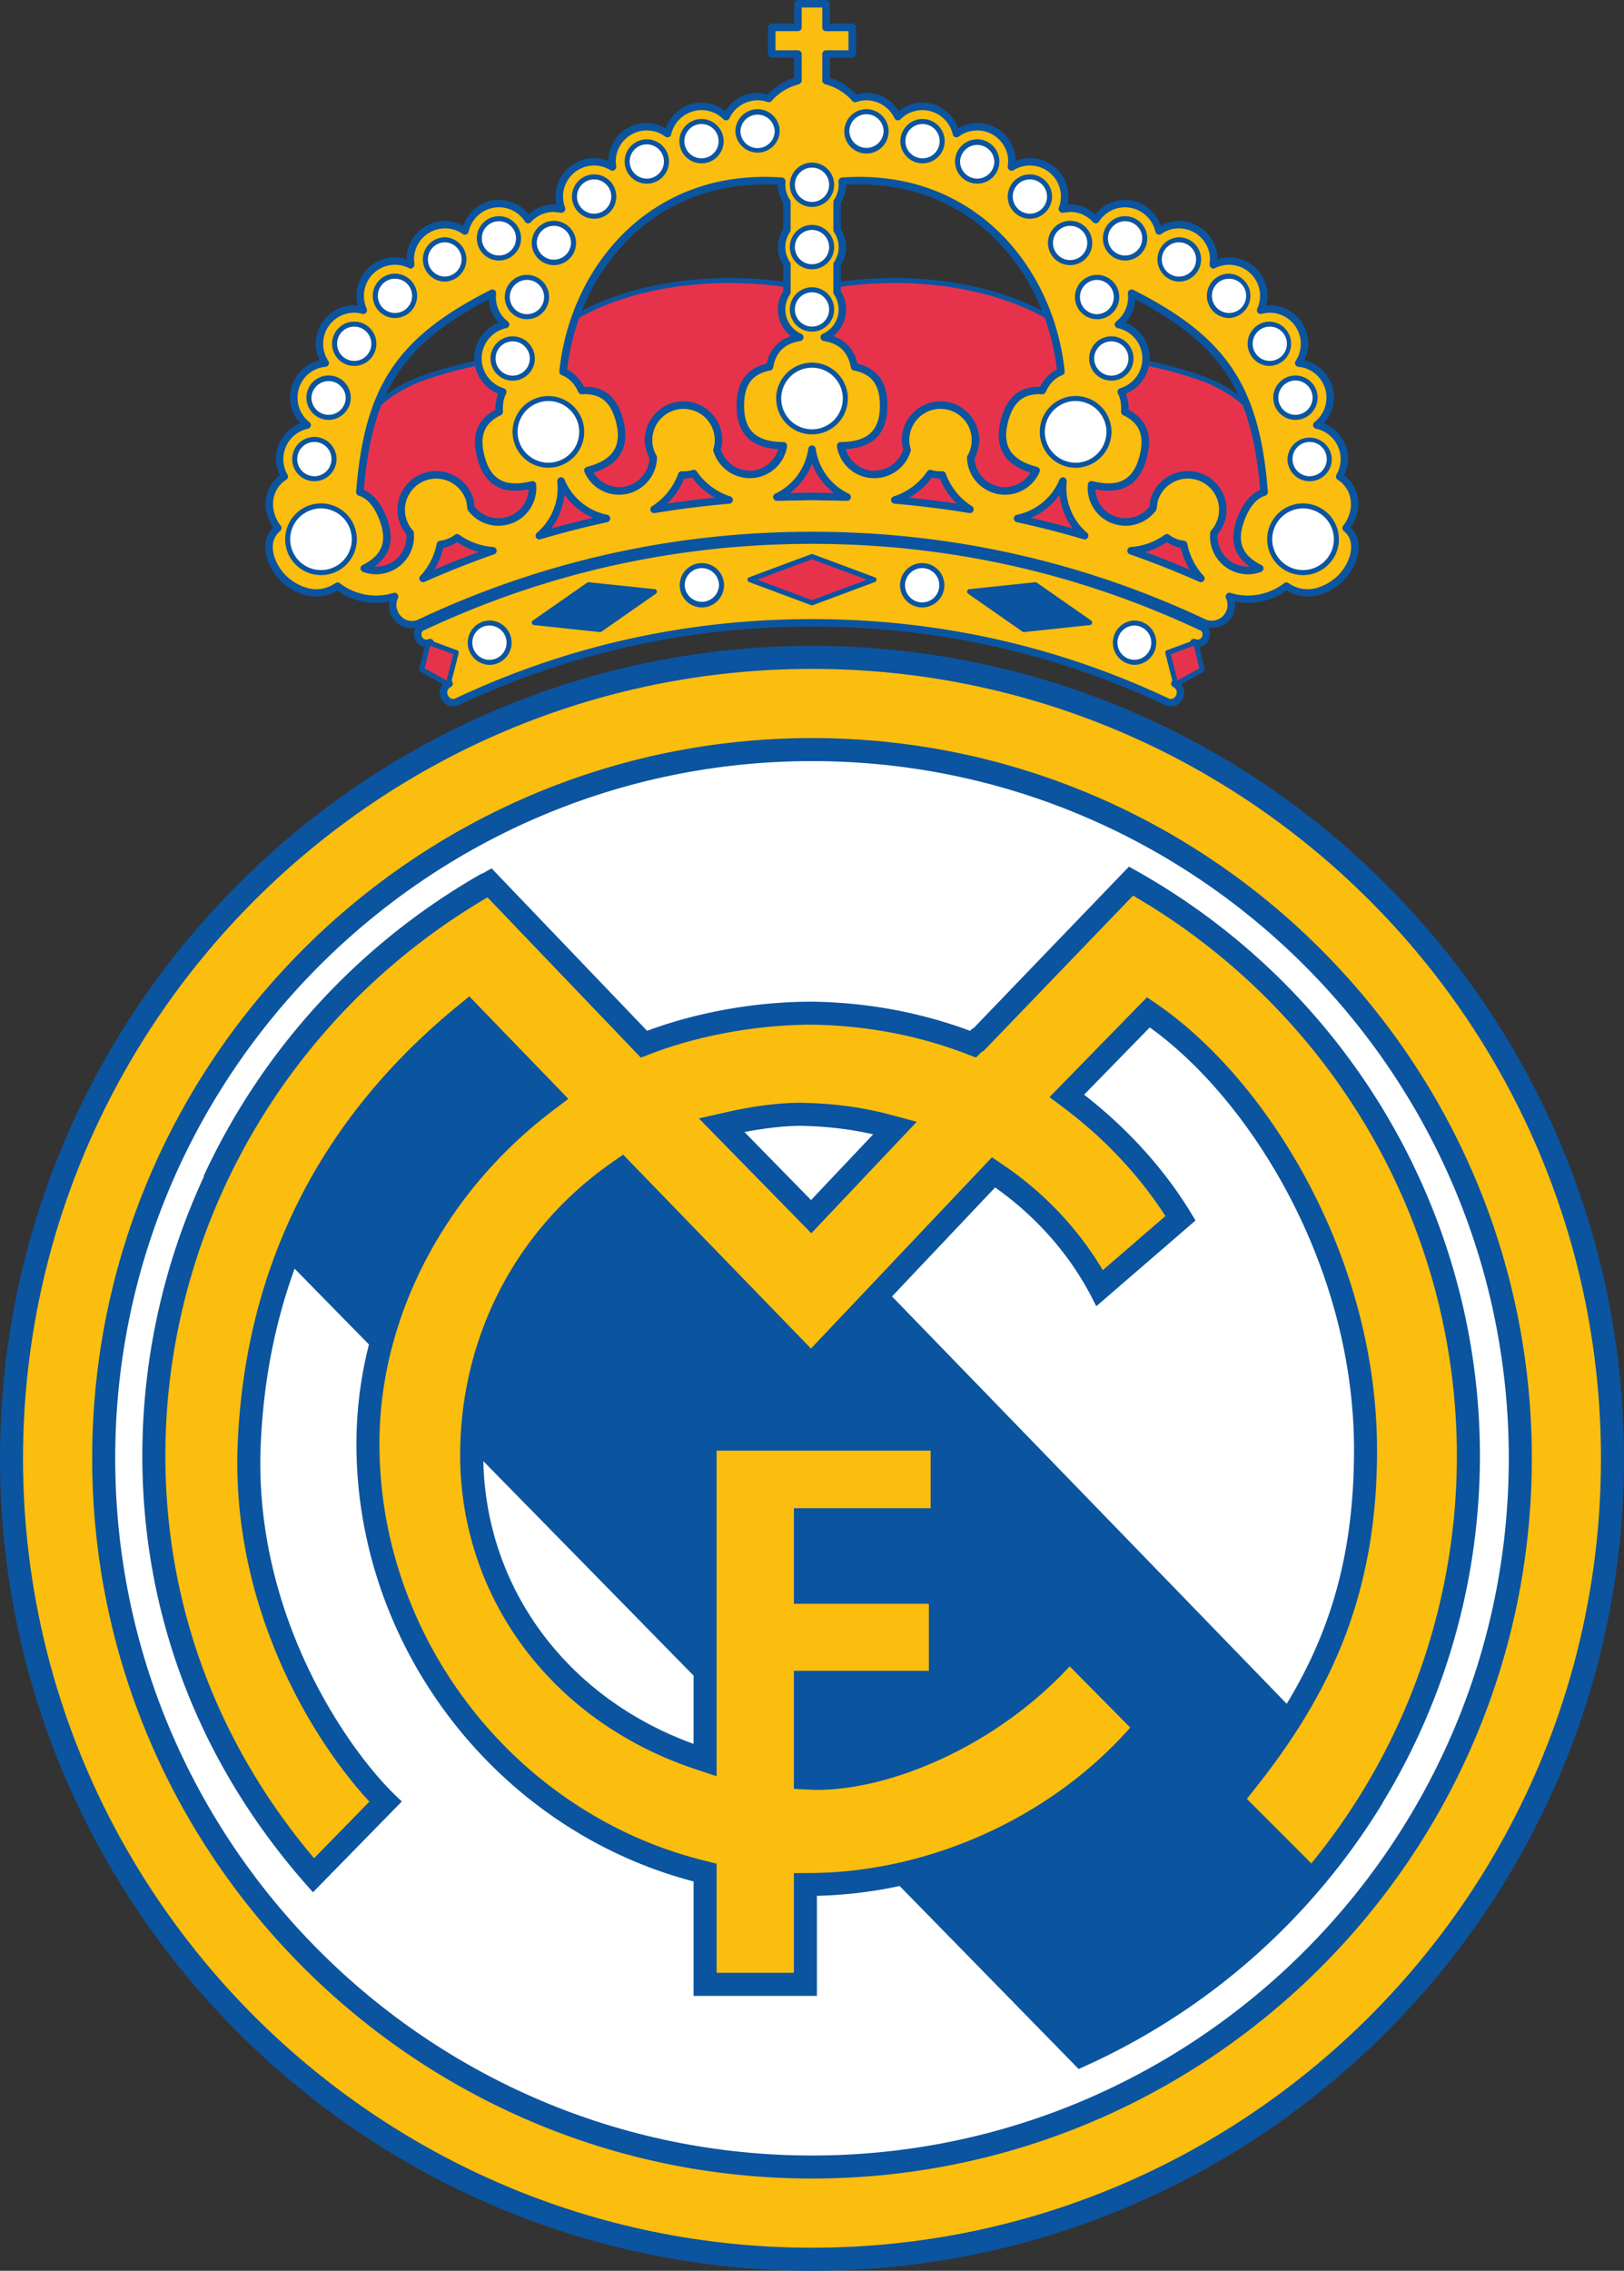
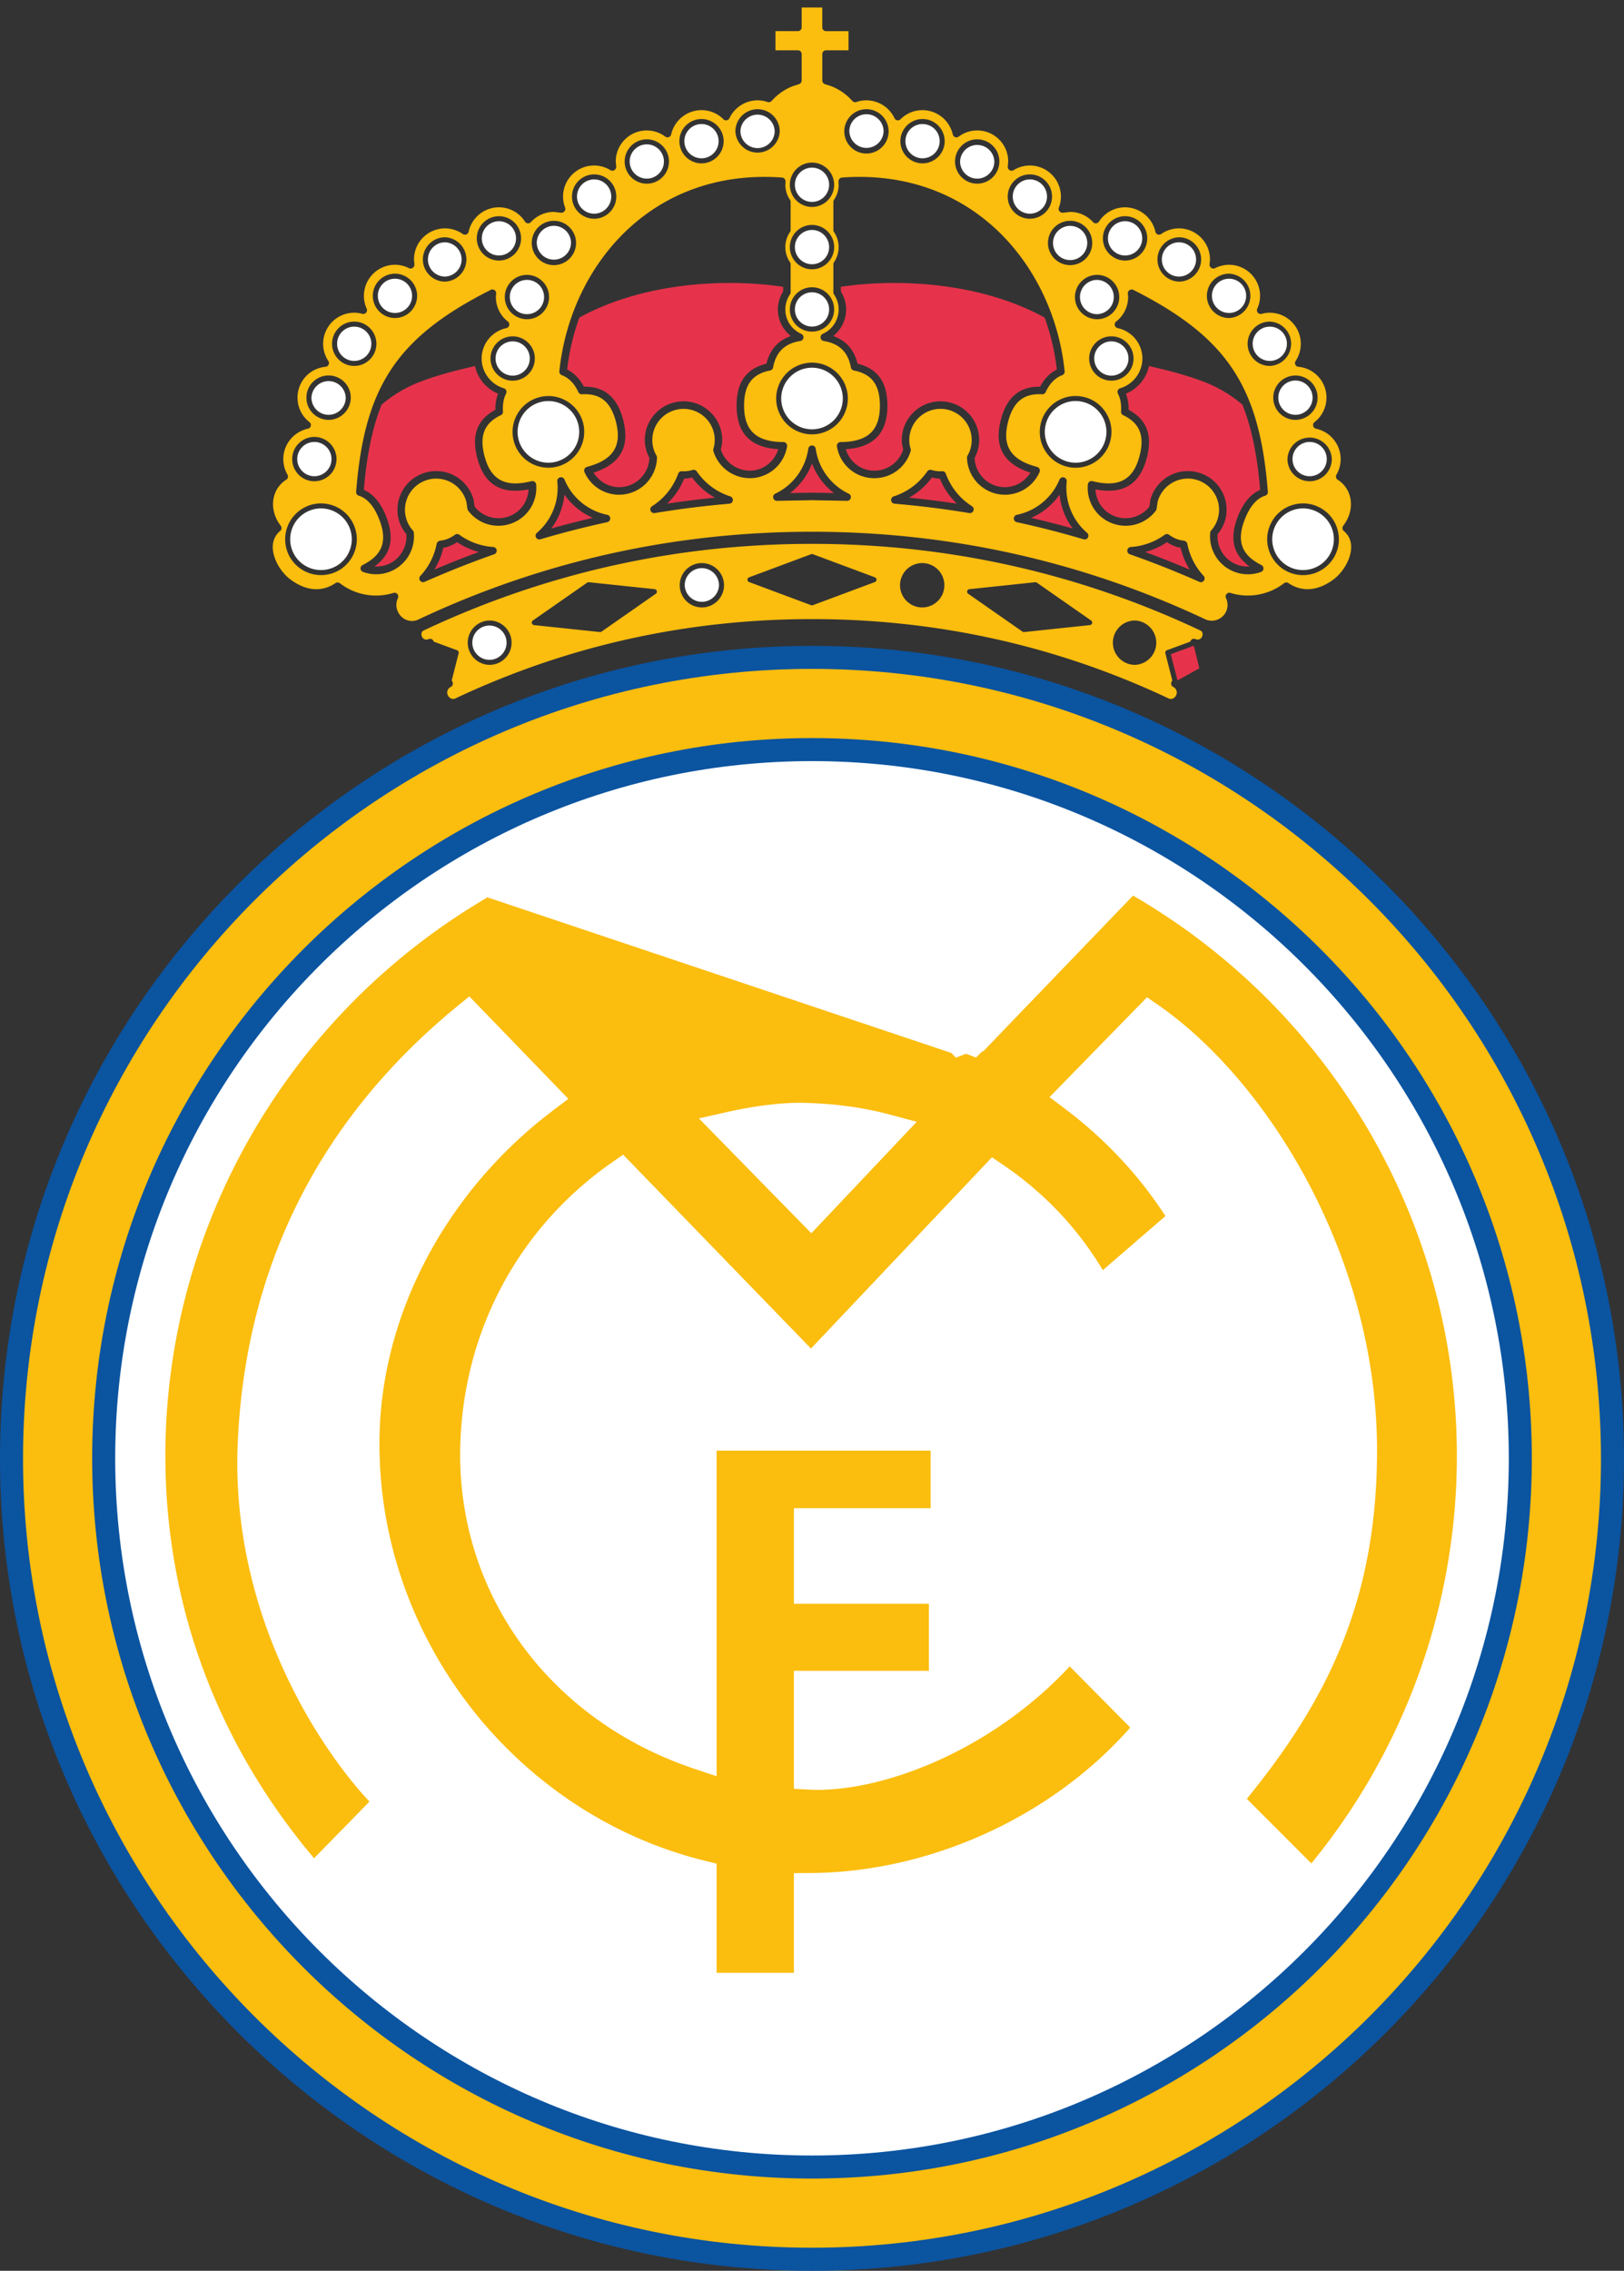
<svg xmlns="http://www.w3.org/2000/svg" xml:space="preserve" fill-rule="evenodd" clip-rule="evenodd" image-rendering="optimizeQuality" shape-rendering="geometricPrecision" text-rendering="geometricPrecision" viewBox="0 0 151.76 212.08">
  <rect x="0" y="0" width="151.76" height="212.08" fill="#333333" stroke="none" />
  <defs>
    <style>.fil3{fill:#fbbd0e}.fil1{fill:#e6334b}.fil0{fill:#0b54a0}.fil2{fill:#fff}</style>
  </defs>
  <g id="Layer_x0020_1">
    <g id="_957839728">
-       <path d="M126.224 49.26c.448-.675.719-1.413.719-2.165 0-.211-.02-.422-.056-.633a3.3 3.3 0 0 0-1.272-2.064c.226-.478.37-.99.37-1.522a3.618 3.618 0 0 0-2.266-3.341 3.554 3.554 0 0 0 .937-2.394 3.57 3.57 0 0 0-2.785-3.492c.231-.484.388-1 .388-1.542a3.603 3.603 0 0 0-3.6-3.598c-.114 0-.229.034-.344.046.081-.3.137-.609.137-.924 0-1.986-1.615-3.6-3.6-3.6-.37 0-.731.078-1.083.189a3.603 3.603 0 0 0-3.6-3.588c-.597 0-1.16.182-1.678.46-.503-1.418-1.825-2.43-3.353-2.43-1.092 0-2.089.509-2.771 1.348a3.58 3.58 0 0 0-2.367-.92l-.251.03c.055-.25.09-.504.09-.763 0-1.986-1.615-3.6-3.6-3.6-.459 0-.9.118-1.326.289a3.576 3.576 0 0 0-1.05-2.51 3.577 3.577 0 0 0-2.547-1.054c-.63 0-1.221.204-1.764.515-.505-1.408-1.822-2.413-3.346-2.413a3.56 3.56 0 0 0-2.225.791c-.653-1.035-1.777-1.705-3.016-1.705-.32 0-.633.072-.944.158a5.756 5.756 0 0 0-2.118-1.44l-.361-.117V5.4h2.101a.35.35 0 0 0 .351-.35V2.557a.35.35 0 0 0-.35-.35h-2.102V.35a.35.35 0 0 0-.351-.35h-2.625a.35.35 0 0 0-.35.35v1.857h-2.1a.35.35 0 0 0-.35.35V5.05c0 .194.157.35.35.35h2.1v1.873l-.361.116a5.758 5.758 0 0 0-2.119 1.44c-.31-.085-.625-.158-.944-.158-1.24 0-2.363.67-3.016 1.705a3.56 3.56 0 0 0-2.225-.79c-1.523 0-2.84 1.005-3.345 2.413-.542-.313-1.133-.515-1.765-.515a3.602 3.602 0 0 0-3.596 3.564c-.426-.172-.869-.29-1.326-.29a3.605 3.605 0 0 0-3.6 3.6c0 .258.036.513.091.764l-.253-.03c-.877 0-1.712.34-2.365.917-.68-.837-1.676-1.348-2.768-1.348-1.534 0-2.855 1.014-3.353 2.433-.522-.28-1.086-.463-1.683-.463a3.603 3.603 0 0 0-3.598 3.589 3.527 3.527 0 0 0-1.081-.19 3.604 3.604 0 0 0-3.6 3.6c0 .317.054.624.134.926-.115-.012-.23-.048-.344-.048a3.604 3.604 0 0 0-3.6 3.6c0 .543.157 1.058.39 1.54a3.57 3.57 0 0 0-2.785 3.493c0 .9.343 1.738.936 2.393a3.62 3.62 0 0 0-2.264 3.342c0 .53.142 1.044.365 1.521a3.3 3.3 0 0 0-1.27 2.067c-.036.21-.055.421-.055.632 0 .75.27 1.489.718 2.164a2.581 2.581 0 0 0-.742 1.838v.055c.024 1.406.966 2.775 1.831 3.45 1.623 1.269 3.39 1.442 4.9.545a6.222 6.222 0 0 0 4.892 1.027c-.017.109-.073.212-.073.32 0 .318.07.635.21.933.254.54.692.949 1.234 1.147.34.123.697.145 1.047.085-.035.06-.065.122-.089.188-.104.29-.083.625.058.923.13.28.363.492.652.596a.88.88 0 0 0 .235.046l-.505 2.063a.236.236 0 0 0 .114.262l2.072 1.153a1.26 1.26 0 0 0-.163 1.325c.315.663 1.02.94 1.642.652 10.33-4.875 21.442-7.345 33.03-7.345 11.588 0 22.7 2.47 33.03 7.343.626.292 1.33.013 1.64-.648.081-.173.12-.357.12-.538 0-.288-.102-.564-.28-.79l2.07-1.152a.237.237 0 0 0 .113-.262l-.505-2.074c.375-.045.718-.262.891-.631.081-.172.122-.357.122-.538 0-.132-.022-.262-.066-.383a1.053 1.053 0 0 0-.132-.245c.938.16 1.9-.276 2.325-1.178.138-.296.208-.61.208-.926 0-.112-.056-.216-.074-.326a6.235 6.235 0 0 0 4.895-1.027c1.508.897 3.275.724 4.899-.544.865-.676 1.806-2.045 1.83-3.45V51.1a2.575 2.575 0 0 0-.742-1.839zM44.307 33.483c0 .08.013.158.019.239-1.75.389-3.747.91-5.369 1.547a12.786 12.786 0 0 0-2.897 1.601c1.756-3.739 4.73-6.37 9.604-8.905.05.816.37 1.572.914 2.172a3.618 3.618 0 0 0-2.271 3.346zm28.876-12.076a3.169 3.169 0 0 0-.494 1.672c0 .596.18 1.167.494 1.673v1.558c-5.729-.826-13.068-.275-18.794 2.695 2.737-6.847 9.076-12.269 18.3-11.738.003.593.182 1.16.494 1.664v2.476zm5.396 4.903v-1.558a3.175 3.175 0 0 0 .493-1.673c0-.599-.181-1.169-.493-1.672V18.93c.31-.502.49-1.07.491-1.664 9.225-.53 15.564 4.89 18.3 11.738-5.725-2.97-13.064-3.52-18.791-2.695zm34.224 8.96c-1.626-.639-3.618-1.16-5.367-1.548.006-.081.02-.158.02-.239a3.62 3.62 0 0 0-2.272-3.346c.543-.6.862-1.355.913-2.172 4.873 2.535 7.847 5.165 9.603 8.904a12.796 12.796 0 0 0-2.897-1.6z" class="fil0" />
      <path d="M116.772 52.904a2.797 2.797 0 0 1-1.524-.323 2.843 2.843 0 0 1-1.474-2.489c0-.065.006-.132.01-.198a3.58 3.58 0 0 0 .72-1.381 3.596 3.596 0 0 0-.386-2.738 3.594 3.594 0 0 0-2.22-1.665 3.624 3.624 0 0 0-4.404 2.602l-.085.604a2.836 2.836 0 0 1-2.934.995 2.812 2.812 0 0 1-2.108-2.606c2.583.502 4.164-.463 4.807-2.97a5.853 5.853 0 0 0 .201-1.447c0-1.353-.648-2.34-1.91-3.019.002-.04.005-.082.005-.123 0-.509-.102-.959-.26-1.375a3.623 3.623 0 0 0 2.163-2.582c1.72.383 3.67.895 5.258 1.518a12.258 12.258 0 0 1 3.475 2.092c.88 2.212 1.391 4.802 1.652 7.955-.884.38-1.601 1.226-2.116 2.568-.258.678-.386 1.3-.386 1.867 0 1.11.52 2.003 1.516 2.715zm-20.482-8.76c-.646 1.043-1.873 1.581-3.093 1.267a2.846 2.846 0 0 1-2.122-2.64 3.58 3.58 0 0 0 .43-1.671 3.62 3.62 0 0 0-3.617-3.618 3.622 3.622 0 0 0-3.617 3.618c0 .3.058.593.133.88a2.827 2.827 0 0 1-2.703 1.98c-1.26 0-2.302-.835-2.665-2.007 2.604-.165 3.89-1.488 3.89-4.067 0-2.193-.92-3.472-2.793-3.917-.31-1.308-1.078-2.165-2.274-2.583a3.178 3.178 0 0 0 1.213-2.484c0-.6-.181-1.17-.493-1.672v-.447c5.812-.852 13.33-.272 19.044 2.881.567 1.568.95 3.201 1.138 4.849-.648.322-1.172.859-1.566 1.605-1.921-.031-3.125.985-3.671 3.107a5.813 5.813 0 0 0-.201 1.445c0 1.694.99 2.835 2.968 3.474zM73.902 31.386c-1.197.416-1.965 1.275-2.275 2.583-1.872.445-2.794 1.724-2.794 3.917 0 2.579 1.287 3.902 3.894 4.067-.367 1.172-1.41 2.006-2.669 2.006a2.856 2.856 0 0 1-2.699-1.979c.074-.289.13-.582.13-.88a3.59 3.59 0 0 0-1.06-2.558 3.59 3.59 0 0 0-2.557-1.06 3.622 3.622 0 0 0-3.618 3.618c0 .58.159 1.15.432 1.672a2.843 2.843 0 0 1-2.123 2.64c-1.22.313-2.447-.226-3.093-1.27 1.978-.638 2.968-1.778 2.968-3.473 0-.443-.067-.925-.2-1.444-.548-2.122-1.75-3.139-3.672-3.108-.391-.745-.917-1.282-1.566-1.604.187-1.648.57-3.28 1.137-4.849 5.714-3.154 13.233-3.733 19.045-2.88v.446a3.158 3.158 0 0 0-.494 1.672 3.18 3.18 0 0 0 1.214 2.484zM46.295 38.27c-1.26.676-1.908 1.662-1.908 3.016 0 .444.068.928.202 1.448.642 2.51 2.223 3.474 4.805 2.971a2.81 2.81 0 0 1-2.109 2.606 2.832 2.832 0 0 1-2.932-.995c-.028-.188-.086-.6-.086-.6a3.622 3.622 0 0 0-4.406-2.606 3.59 3.59 0 0 0-2.215 1.663 3.594 3.594 0 0 0-.388 2.738c.132.515.383.975.72 1.383.004.065.008.13.008.194a2.842 2.842 0 0 1-1.471 2.492c-.47.259-.998.351-1.524.323.995-.71 1.515-1.603 1.515-2.712 0-.569-.13-1.19-.387-1.868-.511-1.343-1.23-2.188-2.118-2.57.261-3.152.772-5.74 1.653-7.952.85-.73 2-1.512 3.476-2.093 1.584-.622 3.537-1.136 5.26-1.52a3.622 3.622 0 0 0 2.16 2.583 3.854 3.854 0 0 0-.259 1.375c0 .04.004.083.004.123zm60.724 13.284a6.686 6.686 0 0 0 2.029-.917c.326.212.674.38 1.052.478l.228.04c.165.72.455 1.412.85 2.05a89.331 89.331 0 0 0-4.16-1.65zM75.88 46.013s-1.09.02-2.057.04a6.159 6.159 0 0 0 2.057-2.77 6.176 6.176 0 0 0 2.058 2.77c-.967-.02-2.058-.04-2.058-.04zm-35.297 7.192a6.705 6.705 0 0 0 .849-2.05l.23-.04a3.576 3.576 0 0 0 1.053-.48 6.76 6.76 0 0 0 2.03.918 89.234 89.234 0 0 0-4.162 1.652zm10.924-3.843c.71-.92 1.12-2.021 1.237-3.175a6.172 6.172 0 0 0 2.663 2.177 89.306 89.306 0 0 0-3.9.998z" class="fil1" />
      <path d="M62.344 47.04a6.64 6.64 0 0 0 1.586-2.333c.253-.004.5-.053.745-.11a6.625 6.625 0 0 0 2.136 1.883c-1.49.15-2.98.336-4.467.56zm22.605-.56a6.656 6.656 0 0 0 2.139-1.883c.243.056.49.106.742.11a6.678 6.678 0 0 0 1.586 2.333 89.778 89.778 0 0 0-4.467-.56zm11.404 1.884a6.173 6.173 0 0 0 2.664-2.177c.118 1.154.528 2.255 1.238 3.175a90.071 90.071 0 0 0-3.902-.998z" class="fil1" />
      <path d="M69.191 12.27a1.602 1.602 0 0 1 3.203 0 1.602 1.602 0 0 1-3.203 0zm5.089 4.987c0-.882.718-1.6 1.6-1.6.882 0 1.6.718 1.6 1.6 0 .882-.718 1.6-1.6 1.6-.882 0-1.6-.718-1.6-1.6zm0 5.822c0-.882.718-1.601 1.6-1.601.882 0 1.6.719 1.6 1.6 0 .883-.718 1.602-1.6 1.602-.882 0-1.6-.719-1.6-1.601zm0 5.821c0-.882.718-1.599 1.6-1.599.882 0 1.6.717 1.6 1.6 0 .882-.718 1.6-1.6 1.6-.882 0-1.6-.718-1.6-1.6zM63.953 13.185c0-.428.167-.828.47-1.13a1.586 1.586 0 0 1 1.13-.47c.881 0 1.6.718 1.6 1.6 0 .883-.718 1.6-1.6 1.6a1.601 1.601 0 0 1-1.6-1.6zm-5.111 1.898c0-.882.718-1.6 1.6-1.6.883 0 1.6.718 1.6 1.6 0 .882-.718 1.6-1.6 1.6a1.602 1.602 0 0 1-1.6-1.6zm-4.922 3.275c0-.882.718-1.601 1.6-1.601.426 0 .828.166 1.13.47.303.3.469.703.469 1.13 0 .883-.718 1.6-1.6 1.6-.881 0-1.6-.717-1.6-1.6zm-3.76 4.333a1.6 1.6 0 0 1 1.598-1.6c.883 0 1.601.718 1.601 1.6a1.6 1.6 0 0 1-3.199 0zm-5.136-.431a1.602 1.602 0 0 1 2.732-1.13 1.603 1.603 0 0 1-1.13 2.732 1.604 1.604 0 0 1-1.602-1.602zm-5.035 1.972c0-.883.718-1.601 1.601-1.601a1.601 1.601 0 0 1 0 3.2 1.603 1.603 0 0 1-1.601-1.6zm-4.68 3.398c0-.882.718-1.599 1.6-1.599a1.6 1.6 0 0 1 0 3.2 1.604 1.604 0 0 1-1.6-1.6zm-3.807 4.477c0-.882.718-1.6 1.599-1.6.883 0 1.6.718 1.6 1.6 0 .883-.718 1.6-1.6 1.6a1.6 1.6 0 0 1-1.599-1.6zm-2.397 5.033a1.602 1.602 0 0 1 3.202 0c0 .883-.719 1.602-1.6 1.602a1.604 1.604 0 0 1-1.602-1.603zm-1.328 5.736a1.6 1.6 0 1 1 1.6 1.601c-.882 0-1.6-.719-1.6-1.601zm19.862-15.132c0-.429.167-.83.47-1.133a1.601 1.601 0 1 1 1.131 2.732 1.603 1.603 0 0 1-1.601-1.6zm-1.33 5.739a1.6 1.6 0 0 1 1.598-1.6c.882 0 1.6.718 1.6 1.6 0 .88-.719 1.6-1.6 1.6a1.6 1.6 0 0 1-1.598-1.6zm26.694 3.736a2.88 2.88 0 0 1 2.877-2.878 2.882 2.882 0 0 1 2.878 2.878 2.882 2.882 0 0 1-2.878 2.878 2.881 2.881 0 0 1-2.877-2.878zm-23.22 5.595a2.864 2.864 0 0 1-1.325-1.763 2.881 2.881 0 0 1 2.073-3.504 2.882 2.882 0 0 1 3.505 2.072 2.881 2.881 0 0 1-4.253 3.195zm-22.31 8.938a2.884 2.884 0 0 1 1.134-3.91A2.863 2.863 0 0 1 30.8 47.6a2.863 2.863 0 0 1 1.717 1.377 2.883 2.883 0 0 1-1.133 3.91 2.886 2.886 0 0 1-3.911-1.135zM79.37 12.27a1.594 1.594 0 0 1 1.597-1.6c.883 0 1.602.717 1.602 1.6a1.6 1.6 0 0 1-3.198 0zm5.24.915a1.6 1.6 0 1 1 3.2 0 1.6 1.6 0 0 1-3.2 0zm5.109 1.898a1.601 1.601 0 0 1 3.2 0c0 .882-.718 1.6-1.6 1.6a1.602 1.602 0 0 1-1.6-1.6zm4.922 3.275c0-.882.718-1.601 1.6-1.601.882 0 1.6.719 1.6 1.6 0 .883-.718 1.6-1.6 1.6-.882 0-1.6-.717-1.6-1.6zm3.761 4.333a1.601 1.601 0 0 1 2.73-1.13c.302.3.47.704.47 1.13a1.6 1.6 0 0 1-3.2 0zm5.134-.431a1.601 1.601 0 1 1 1.602 1.603 1.604 1.604 0 0 1-1.602-1.603zm5.036 1.972c0-.883.717-1.601 1.597-1.601.884 0 1.602.718 1.602 1.6 0 .881-.718 1.6-1.602 1.6-.88 0-1.597-.719-1.597-1.6zm4.679 3.398a1.6 1.6 0 1 1 1.601 1.601 1.603 1.603 0 0 1-1.6-1.6zm3.809 4.477c0-.882.717-1.6 1.6-1.6.882 0 1.6.718 1.6 1.6a1.6 1.6 0 0 1-3.2 0zm2.397 5.033a1.6 1.6 0 0 1 3.2 0c0 .883-.719 1.602-1.601 1.602s-1.6-.719-1.6-1.603zm1.326 5.736a1.6 1.6 0 1 1 3.2.003 1.6 1.6 0 0 1-3.2-.003zm-19.862-15.132c0-.884.718-1.602 1.6-1.602a1.601 1.601 0 0 1 0 3.201c-.882 0-1.6-.719-1.6-1.6zm1.331 5.739c0-.882.719-1.6 1.601-1.6s1.6.718 1.6 1.6c0 .88-.717 1.6-1.6 1.6-.882 0-1.6-.718-1.6-1.6zm-2.454 9.639a2.86 2.86 0 0 1-1.761-1.324 2.852 2.852 0 0 1-.308-2.18c.19-.744.66-1.37 1.32-1.761a2.854 2.854 0 0 1 2.182-.31c.744.191 1.37.661 1.761 1.324a2.85 2.85 0 0 1 .31 2.18 2.861 2.861 0 0 1-1.324 1.763 2.862 2.862 0 0 1-2.18.308zm20.578 9.764A2.867 2.867 0 0 1 119 51.162a2.855 2.855 0 0 1 .245-2.184v-.001a2.858 2.858 0 0 1 1.719-1.377 2.856 2.856 0 0 1 2.19.243c.673.37 1.163.979 1.377 1.717a2.86 2.86 0 0 1-.242 2.192 2.884 2.884 0 0 1-3.912 1.134zM63.985 54.66c0-.427.167-.829.47-1.131a1.603 1.603 0 0 1 2.733 1.131 1.602 1.602 0 0 1-3.202 0zm-19.847 5.365c0-.429.166-.83.469-1.133a1.588 1.588 0 0 1 1.13-.469c.882 0 1.6.72 1.6 1.601 0 .883-.718 1.602-1.6 1.602a1.601 1.601 0 0 1-1.599-1.602z" class="fil2" />
-       <path d="M75.88 52.233c.143.052 4.183 1.557 5.121 1.908L75.88 56.05l-5.12-1.91c.938-.35 4.977-1.855 5.12-1.907zm-35.678 8.074c.37.136 1.847.68 2.152.79l-.627 2.452-2.042-1.136.516-2.106z" class="fil1" />
-       <path d="M84.576 54.66a1.6 1.6 0 1 1 3.201.001 1.6 1.6 0 0 1-3.2-.001zm19.85 5.365c0-.883.716-1.602 1.598-1.602a1.602 1.602 0 0 1 0 3.203 1.601 1.601 0 0 1-1.598-1.601z" class="fil2" />
      <path d="M112.165 58.882s0-.001 0 0c-11.39-5.368-23.597-8.088-36.285-8.088-12.688 0-24.895 2.72-36.285 8.088a.35.35 0 0 0-.19.204.513.513 0 0 0 .032.387.45.45 0 0 0 .602.219.354.354 0 0 1 .466.169l.031.068 2.179.8a.236.236 0 0 1 .146.279l-.646 2.53.072.157a.35.35 0 0 1-.168.465.577.577 0 0 0-.277.76c.126.26.409.452.71.311 10.423-4.916 21.635-7.41 33.328-7.41 11.692 0 22.906 2.494 33.327 7.41.304.142.586-.049.708-.31a.573.573 0 0 0-.275-.761.35.35 0 0 1-.167-.465l.073-.157-.647-2.53a.235.235 0 0 1 .146-.28l2.178-.799.031-.068a.351.351 0 0 1 .467-.17.454.454 0 0 0 .604-.218.512.512 0 0 0 .031-.386.349.349 0 0 0-.191-.205zm-66.43 3.214a2.072 2.072 0 0 1 .001-4.143c1.143 0 2.072.929 2.072 2.071 0 1.143-.93 2.072-2.072 2.072zm15.55-6.644-5.07 3.538a.24.24 0 0 1-.159.04l-6.152-.649a.236.236 0 0 1-.11-.428l5.073-3.535a.232.232 0 0 1 .16-.04l6.148.646a.236.236 0 0 1 .11.428zm4.3 1.279a2.073 2.073 0 0 1-1.463-3.535 2.054 2.054 0 0 1 1.463-.607c1.143 0 2.073.93 2.073 2.07 0 1.143-.93 2.072-2.074 2.072zm16.172-2.37-5.795 2.16a.23.23 0 0 1-.164 0l-5.793-2.16a.235.235 0 0 1 0-.442l5.793-2.16a.23.23 0 0 1 .164 0l5.795 2.16a.236.236 0 0 1 0 .441zm4.418 2.37a2.071 2.071 0 1 1 .006-4.143 2.071 2.071 0 0 1-.006 4.143zm15.68 1.65-6.148.65a.23.23 0 0 1-.159-.04l-5.073-3.539a.234.234 0 0 1 .11-.426l6.15-.648a.24.24 0 0 1 .158.04l5.071 3.537a.235.235 0 0 1-.11.426zm4.169 3.715a2.072 2.072 0 0 1 0-4.143 2.072 2.072 0 0 1 0 4.143z" class="fil3" />
      <path d="M125.571 49.587a.35.35 0 0 1-.052-.481c.589-.767.83-1.662.678-2.521a2.622 2.622 0 0 0-1.192-1.781.35.35 0 0 1-.115-.473 2.88 2.88 0 0 0 .393-1.455 2.91 2.91 0 0 0-2.3-2.835.35.35 0 0 1-.143-.62 2.879 2.879 0 0 0 1.115-2.28 2.884 2.884 0 0 0-2.622-2.884.35.35 0 0 1-.259-.543 2.902 2.902 0 0 0-2.415-4.505c-.25 0-.507.035-.76.104a.35.35 0 0 1-.41-.485 2.86 2.86 0 0 0 .261-1.197c0-1.6-1.3-2.9-2.897-2.9a2.9 2.9 0 0 0-1.314.316.347.347 0 0 1-.353-.03.368.368 0 0 1-.154-.331l.038-.456c0-1.598-1.302-2.9-2.9-2.9a2.86 2.86 0 0 0-1.656.525.35.35 0 0 1-.543-.21 2.922 2.922 0 0 0-2.834-2.283c-.988 0-1.9.499-2.44 1.336a.35.35 0 0 1-.555.045 2.892 2.892 0 0 0-2.14-.95l-.653.075a.38.38 0 0 1-.338-.13c-.075-.097-.113-.224-.068-.339.13-.332.197-.682.197-1.041 0-1.6-1.302-2.9-2.9-2.9-.538 0-1.068.152-1.534.441a.343.343 0 0 1-.367-.013.367.367 0 0 1-.164-.341l.04-.462c0-.775-.3-1.502-.848-2.05a2.884 2.884 0 0 0-2.05-.85c-.625 0-1.224.2-1.73.579a.353.353 0 0 1-.552-.205 2.914 2.914 0 0 0-2.828-2.271c-.777 0-1.505.302-2.053.852a.354.354 0 0 1-.309.098.354.354 0 0 1-.257-.197 2.911 2.911 0 0 0-2.623-1.669c-.317 0-.632.054-.94.16a.349.349 0 0 1-.376-.102 5.072 5.072 0 0 0-1.995-1.386l-.55-.176c-.146-.047-.263-.187-.263-.339V5.05a.35.35 0 0 1 .35-.352h2.102v-1.79H77.19a.35.35 0 0 1-.35-.35V.7h-1.925v1.857a.35.35 0 0 1-.35.35h-2.1v1.791h2.1c.193 0 .35.158.35.352v2.477c0 .152-.118.292-.263.339l-.55.176a5.064 5.064 0 0 0-1.995 1.387.353.353 0 0 1-.377.1 2.881 2.881 0 0 0-.94-.159 2.91 2.91 0 0 0-2.623 1.67.353.353 0 0 1-.257.196.353.353 0 0 1-.308-.098 2.88 2.88 0 0 0-2.053-.852 2.916 2.916 0 0 0-2.83 2.27.35.35 0 0 1-.55.204 2.87 2.87 0 0 0-1.73-.577 2.902 2.902 0 0 0-2.899 2.899l.043.457a.374.374 0 0 1-.163.346.349.349 0 0 1-.366.014c-.47-.29-1-.442-1.537-.442-1.6 0-2.9 1.301-2.9 2.9 0 .356.066.707.197 1.043.045.114.007.24-.069.338a.383.383 0 0 1-.337.13l-.654-.077c-.813 0-1.593.348-2.141.952a.35.35 0 0 1-.555-.046 2.888 2.888 0 0 0-2.437-1.337 2.91 2.91 0 0 0-2.83 2.283.35.35 0 0 1-.543.213 2.882 2.882 0 0 0-1.662-.526 2.902 2.902 0 0 0-2.899 2.9l.04.45a.368.368 0 0 1-.151.333.35.35 0 0 1-.353.035 2.886 2.886 0 0 0-1.317-.319 2.904 2.904 0 0 0-2.64 4.1.35.35 0 0 1-.411.483 2.857 2.857 0 0 0-.759-.104 2.902 2.902 0 0 0-2.899 2.898c0 .574.169 1.13.486 1.606a.351.351 0 0 1-.258.544 2.884 2.884 0 0 0-2.623 2.882 2.88 2.88 0 0 0 1.115 2.283.35.35 0 0 1-.144.619 2.91 2.91 0 0 0-2.299 2.835 2.9 2.9 0 0 0 .39 1.455.352.352 0 0 1-.115.473 2.618 2.618 0 0 0-1.19 1.782c-.152.859.089 1.753.678 2.52a.35.35 0 0 1-.052.481c-.472.396-.706.919-.695 1.553.02 1.124.8 2.316 1.562 2.912.849.663 2.537 1.598 4.298.407a.35.35 0 0 1 .41.013 5.537 5.537 0 0 0 5.004.906.35.35 0 0 1 .42.486c-.19.401-.191.861 0 1.266.174.373.472.652.839.785.346.126.727.107 1.07-.053 11.539-5.44 23.914-8.198 36.783-8.198 12.87 0 25.25 2.758 36.798 8.196a1.478 1.478 0 0 0 1.897-.732 1.477 1.477 0 0 0-.003-1.265.35.35 0 0 1 .419-.485 5.548 5.548 0 0 0 5.006-.907.352.352 0 0 1 .41-.013c1.76 1.19 3.448.256 4.298-.408.76-.594 1.542-1.784 1.561-2.91.014-.633-.22-1.157-.692-1.552zm-1.117-6.711a2.072 2.072 0 0 1-2.068 2.071 2.073 2.073 0 0 1-2.073-2.071 2.071 2.071 0 0 1 4.14 0zm-3.398-7.805c1.141 0 2.07.929 2.07 2.068a2.076 2.076 0 0 1-2.07 2.075 2.07 2.07 0 0 1 0-4.142zm-2.396-5.035a2.072 2.072 0 0 1 0 4.141 2.072 2.072 0 0 1-2.071-2.07c0-1.142.928-2.07 2.07-2.07zm.172 18.714v.001-.001zm-3.98-23.189a2.072 2.072 0 0 1 0 4.141 2.074 2.074 0 0 1-2.07-2.071 2.07 2.07 0 0 1 2.07-2.07zm-4.683-3.4c1.144 0 2.073.928 2.073 2.07s-.93 2.07-2.073 2.07a2.071 2.071 0 0 1 0-4.14zm-5.032-1.97a2.071 2.071 0 0 1 0 4.142 2.075 2.075 0 0 1-2.072-2.073c0-1.14.93-2.068 2.072-2.068zm-2.615 5.481c1.141 0 2.07.929 2.07 2.072 0 1.14-.93 2.07-2.07 2.07a2.073 2.073 0 0 1-2.07-2.07 2.072 2.072 0 0 1 2.07-2.072zm-3.712 11.78a3.321 3.321 0 0 1 2.539-.36 3.317 3.317 0 0 1 2.05 1.539c.455.77.582 1.67.359 2.537a3.328 3.328 0 0 1-1.54 2.05 3.33 3.33 0 0 1-2.537.36 3.325 3.325 0 0 1-2.05-1.54 3.327 3.327 0 0 1-.358-2.536 3.32 3.32 0 0 1 1.536-2.05zm5.043-1.9a2.073 2.073 0 0 1-2.071-2.069c0-1.141.929-2.071 2.071-2.071 1.143 0 2.072.93 2.072 2.071s-.93 2.07-2.072 2.07zm-3.851-14.93c.552 0 1.071.214 1.463.606a2.072 2.072 0 0 1-1.463 3.534 2.073 2.073 0 0 1-2.072-2.07c0-1.142.93-2.07 2.072-2.07zm-3.762-4.335c1.142 0 2.071.93 2.071 2.07a2.074 2.074 0 0 1-2.071 2.072c-1.142 0-2.07-.93-2.07-2.071s.928-2.071 2.07-2.071zm-4.922-3.275c1.142 0 2.071.929 2.071 2.071 0 1.141-.93 2.07-2.071 2.07a2.072 2.072 0 0 1-2.07-2.07c0-1.14.928-2.071 2.07-2.071zm-5.11-1.896c1.142 0 2.071.929 2.071 2.07 0 1.14-.93 2.07-2.071 2.07a2.071 2.071 0 0 1-2.068-2.07c0-1.141.928-2.07 2.068-2.07zm-6.703-.311c.39-.39.91-.606 1.461-.606 1.144 0 2.073.93 2.073 2.071s-.93 2.07-2.073 2.07a2.07 2.07 0 0 1-1.46-3.535zm-3.625 4.382c1.142 0 2.07.93 2.07 2.07a2.073 2.073 0 0 1-2.07 2.071 2.073 2.073 0 0 1-2.07-2.07c0-1.142.928-2.07 2.07-2.07zm-2.07 13.714c0-1.141.928-2.07 2.07-2.07s2.07.929 2.07 2.07a2.07 2.07 0 0 1-4.142 0zm5.419 8.318a3.352 3.352 0 0 1-3.35 3.349 3.351 3.351 0 0 1-3.347-3.349 3.353 3.353 0 0 1 3.348-3.35 3.353 3.353 0 0 1 3.349 3.35zm-3.35-12.069a2.073 2.073 0 0 1-2.07-2.07c0-1.144.929-2.072 2.07-2.072 1.143 0 2.072.928 2.072 2.071a2.072 2.072 0 0 1-2.071 2.071zM70.794 10.2c1.142 0 2.07.93 2.07 2.071a2.073 2.073 0 0 1-4.142 0c0-1.141.93-2.071 2.072-2.071zm-6.703 1.523c.39-.39.91-.606 1.462-.606 1.142 0 2.07.928 2.07 2.07 0 1.14-.928 2.07-2.07 2.07a2.072 2.072 0 0 1-1.462-3.534zm-3.648 1.29c1.142 0 2.07.929 2.07 2.071 0 1.141-.928 2.07-2.07 2.07a2.073 2.073 0 0 1-2.07-2.07c0-1.14.928-2.071 2.07-2.071zm-4.921 3.275a2.065 2.065 0 0 1 2.068 2.071 2.073 2.073 0 0 1-2.068 2.071 2.075 2.075 0 0 1-2.072-2.071c0-1.141.93-2.071 2.072-2.071zm-3.763 4.335c1.142 0 2.071.928 2.071 2.07 0 1.14-.928 2.07-2.07 2.07a2.072 2.072 0 0 1-2.07-2.07c0-1.142.928-2.07 2.07-2.07zm-1.345 16.47a3.352 3.352 0 0 1 4.078 2.41 3.353 3.353 0 0 1-4.948 3.717 3.331 3.331 0 0 1-1.54-2.051 3.352 3.352 0 0 1 2.41-4.076zm-4.575-3.609c0-1.141.928-2.071 2.069-2.071s2.07.93 2.07 2.071-.929 2.07-2.07 2.07a2.072 2.072 0 0 1-2.07-2.07zm3.401-7.81c1.141 0 2.07.928 2.07 2.07s-.929 2.07-2.07 2.07a2.072 2.072 0 0 1-1.463-3.535 2.05 2.05 0 0 1 1.463-.606zm-2.613-5.481c.552 0 1.072.215 1.463.606a2.073 2.073 0 0 1-1.462 3.535 2.075 2.075 0 0 1-2.073-2.073c0-1.14.93-2.068 2.072-2.068zM41.59 22.16a2.072 2.072 0 0 1 0 4.141 2.073 2.073 0 0 1-2.072-2.07c0-1.142.929-2.07 2.072-2.07zm-4.68 3.401c1.14 0 2.069.929 2.069 2.07a2.073 2.073 0 0 1-2.07 2.071 2.075 2.075 0 0 1-2.071-2.071c0-1.143.929-2.07 2.072-2.07zm-3.81 4.475c1.142 0 2.072.929 2.072 2.071 0 1.142-.93 2.07-2.072 2.07a2.072 2.072 0 0 1-2.07-2.07c0-1.142.929-2.07 2.07-2.07zm-4.467 7.103a2.072 2.072 0 0 1 4.144 0c0 1.143-.93 2.075-2.071 2.075a2.076 2.076 0 0 1-2.073-2.075zm.743 3.668c1.142 0 2.07.93 2.07 2.069a2.073 2.073 0 0 1-2.07 2.071 2.074 2.074 0 0 1-2.071-2.071c0-1.14.93-2.069 2.071-2.069zM31.612 53.3a3.36 3.36 0 0 1-4.551-1.32 3.356 3.356 0 0 1 1.32-4.548 3.326 3.326 0 0 1 2.55-.282c.859.25 1.569.818 1.999 1.602a3.355 3.355 0 0 1-1.318 4.548zm14.569-1.535a89.261 89.261 0 0 0-6.499 2.577.35.35 0 0 1-.398-.56 6.076 6.076 0 0 0 1.522-2.993.372.372 0 0 1 .3-.284l.382-.068c.367-.095.71-.26 1.02-.49a.35.35 0 0 1 .417-.003 6.09 6.09 0 0 0 3.163 1.141.35.35 0 0 1 .093.68zm1.279-2.774a3.534 3.534 0 0 1-3.716-1.305.488.488 0 0 1-.07-.197l-.086-.601a2.92 2.92 0 0 0-5.338-.757 2.889 2.889 0 0 0-.313 2.207c.116.453.333.86.647 1.208a.36.36 0 0 1 .087.201 3.546 3.546 0 0 1-1.819 3.448 3.54 3.54 0 0 1-2.93.22.349.349 0 0 1-.036-.642c1.845-.923 2.33-2.217 1.578-4.2-.482-1.267-1.134-2.034-1.936-2.277a.349.349 0 0 1-.248-.361c.77-9.856 3.824-14.437 12.563-18.856a.36.36 0 0 1 .359.01.34.34 0 0 1 .162.306l-.024.348a2.88 2.88 0 0 0 1.118 2.284.348.348 0 0 1-.144.618 2.912 2.912 0 0 0-2.306 2.839c0 1.273.853 2.415 2.073 2.777a.354.354 0 0 1 .213.495c-.236.467-.335 1.032-.292 1.679a.352.352 0 0 1-.198.34c-1.545.737-2.019 1.906-1.536 3.785.58 2.26 1.936 2.994 4.4 2.38a.351.351 0 0 1 .434.307 3.52 3.52 0 0 1-2.642 3.744zm9.29-.224c-2.117.46-4.22.999-6.25 1.6a.35.35 0 0 1-.327-.602 5.525 5.525 0 0 0 1.905-4.804.348.348 0 0 1 .261-.376.349.349 0 0 1 .411.204 5.526 5.526 0 0 0 3.996 3.292.35.35 0 0 1 .003.685zm11.416-1.723a90.017 90.017 0 0 0-6.985.874.35.35 0 0 1-.246-.641 6.03 6.03 0 0 0 2.44-3.033.338.338 0 0 1 .336-.233l.161.006c.289 0 .575-.042.85-.126a.352.352 0 0 1 .392.14 6.022 6.022 0 0 0 3.13 2.33.351.351 0 0 1-.079.683zm-1.5-4.908a.35.35 0 0 1 0-.202 2.899 2.899 0 0 0-.73-2.896 2.92 2.92 0 0 0-4.98 2.063 2.904 2.904 0 0 0 .393 1.456.35.35 0 0 1 .047.182 3.552 3.552 0 0 1-2.658 3.352 3.524 3.524 0 0 1-4.121-2.004.351.351 0 0 1 .231-.48c2.455-.652 3.292-1.948 2.712-4.206-.484-1.879-1.463-2.674-3.174-2.578a.35.35 0 0 1-.338-.202c-.374-.806-.883-1.325-1.557-1.587a.35.35 0 0 1-.22-.361c.989-9.675 8.456-18.996 20.813-18.09.191.014.334.195.323.387l-.018.288c0 .502.15.988.433 1.404.04.058.062.127.062.197v2.62c0 .07-.022.138-.062.196a2.487 2.487 0 0 0 0 2.809c.04.06.062.127.062.198V27.3a.35.35 0 0 1-.062.198 2.49 2.49 0 0 0 1.05 3.68.35.35 0 0 1-.082.667c-1.468.243-2.277 1.031-2.547 2.477a.35.35 0 0 1-.277.28c-1.682.33-2.432 1.343-2.432 3.284 0 2.33 1.133 3.38 3.673 3.4a.349.349 0 0 1 .343.406 3.525 3.525 0 0 1-3.492 2.968 3.567 3.567 0 0 1-3.393-2.524zm12.838 4.37a.355.355 0 0 1-.351.27l-3.273-.062-3.273.062a.355.355 0 0 1-.35-.27.346.346 0 0 1 .186-.396 5.51 5.51 0 0 0 3.09-4.202.35.35 0 0 1 .694 0 5.513 5.513 0 0 0 3.09 4.202c.15.07.225.235.187.396zm11.461 1.192a.35.35 0 0 1-.383.22 89.966 89.966 0 0 0-6.987-.874.35.35 0 0 1-.079-.683 6.054 6.054 0 0 0 3.134-2.332.355.355 0 0 1 .392-.138c.272.082.557.126.846.126l.161-.008a.34.34 0 0 1 .336.233 6.038 6.038 0 0 0 2.442 3.035.35.35 0 0 1 .138.42zm2.057-1.607a3.554 3.554 0 0 1-2.657-3.35.357.357 0 0 1 .048-.185c.256-.44.391-.943.391-1.455a2.92 2.92 0 0 0-2.916-2.916 2.92 2.92 0 0 0-2.916 2.916c0 .283.042.562.125.83.02.068.02.139 0 .205A3.527 3.527 0 0 1 81.7 44.66a3.522 3.522 0 0 1-3.49-2.968.349.349 0 0 1 .344-.406c2.539-.02 3.67-1.07 3.67-3.4 0-1.94-.75-2.953-2.431-3.284a.351.351 0 0 1-.277-.28c-.27-1.445-1.08-2.234-2.546-2.477a.352.352 0 0 1-.084-.667 2.492 2.492 0 0 0 1.052-3.68.349.349 0 0 1-.061-.197v-2.618c0-.071.021-.14.061-.199.283-.413.432-.9.432-1.404 0-.505-.149-.99-.432-1.403a.352.352 0 0 1-.061-.198v-2.62c0-.07.021-.138.061-.196.283-.414.432-.9.432-1.405l-.017-.28c-.012-.191.13-.382.322-.395 12.357-.906 19.825 8.415 20.814 18.09a.349.349 0 0 1-.221.362c-.67.26-1.179.78-1.556 1.588a.349.349 0 0 1-.337.2c-1.71-.096-2.69.7-3.173 2.577-.581 2.26.256 3.557 2.711 4.208a.35.35 0 0 1 .232.48 3.528 3.528 0 0 1-4.124 2.003zm8.645 4.108a.351.351 0 0 1-.407.169 87.709 87.709 0 0 0-6.248-1.601.35.35 0 0 1 .004-.684 5.523 5.523 0 0 0 3.994-3.293.351.351 0 0 1 .672.173 5.533 5.533 0 0 0 1.906 4.802c.125.108.158.29.08.434zm10.838 4.026a.351.351 0 0 1-.428.117 88.647 88.647 0 0 0-6.498-2.577.35.35 0 0 1 .093-.68 6.042 6.042 0 0 0 3.166-1.14.351.351 0 0 1 .417.003c.306.23.648.395 1.019.49l.381.067a.37.37 0 0 1 .298.284 6.132 6.132 0 0 0 1.523 2.995.349.349 0 0 1 .029.441zm5.727-7.929c-.798.243-1.449 1.008-1.935 2.277-.753 1.983-.265 3.277 1.58 4.2a.348.348 0 0 1 .193.333.349.349 0 0 1-.228.31 3.54 3.54 0 0 1-4.75-3.67.341.341 0 0 1 .087-.198 2.91 2.91 0 0 0 .646-1.211 2.883 2.883 0 0 0-.311-2.204 2.897 2.897 0 0 0-1.79-1.344 2.923 2.923 0 0 0-3.55 2.093l-.086.608a.488.488 0 0 1-.07.196 3.541 3.541 0 0 1-3.718 1.305 3.527 3.527 0 0 1-2.642-3.743.348.348 0 0 1 .433-.309c2.466.615 3.824-.118 4.404-2.379.483-1.877.009-3.045-1.537-3.785a.35.35 0 0 1-.199-.34c.044-.661-.052-1.21-.292-1.68a.349.349 0 0 1 .213-.494 2.917 2.917 0 0 0 2.074-2.779 2.91 2.91 0 0 0-2.306-2.837.35.35 0 0 1-.144-.62 2.875 2.875 0 0 0 1.117-2.282l-.023-.344a.342.342 0 0 1 .162-.307.36.36 0 0 1 .359-.014c8.738 4.419 11.79 9 12.56 18.855a.349.349 0 0 1-.247.363zm6.468 5.685a3.355 3.355 0 0 1-4.551 1.319 3.366 3.366 0 0 1-1.735-2.938c0-.558.141-1.11.418-1.61a3.323 3.323 0 0 1 2-1.602 3.32 3.32 0 0 1 2.548.282 3.319 3.319 0 0 1 1.601 1.997c.25.86.152 1.766-.281 2.552z" class="fil3" />
      <path d="m111.561 60.307.514 2.106-2.04 1.137-.627-2.452 2.153-.791z" class="fil1" />
      <path d="M0 136.238c0 41.818 34.04 75.84 75.88 75.84 41.84 0 75.88-34.022 75.88-75.84 0-41.862-34.04-75.918-75.88-75.918C34.04 60.32 0 94.376 0 136.238z" class="fil0" />
      <path d="M2.152 136.238c0 20.316 8.267 38.734 21.619 52.08 13.354 13.346 31.78 21.608 52.109 21.608 20.328 0 38.755-8.262 52.109-21.608 13.353-13.346 21.619-31.764 21.619-52.08 0-20.34-8.266-38.776-21.62-52.137-13.354-13.36-31.78-21.63-52.108-21.63-20.328 0-38.755 8.27-52.109 21.63C10.42 97.462 2.152 115.898 2.152 136.238z" class="fil3" />
      <path d="M8.613 136.198c.001-37.093 30.173-67.264 67.267-67.266 37.094.002 67.265 30.173 67.267 67.266-.002 37.095-30.173 67.266-67.267 67.268-37.094-.002-67.266-30.173-67.267-67.268z" class="fil0" />
      <path d="M10.765 136.199c0-35.905 29.21-65.115 65.115-65.115 35.905 0 65.115 29.21 65.115 65.115 0 35.905-29.21 65.115-65.115 65.115-35.905 0-65.115-29.21-65.115-65.115z" class="fil2" />
-       <path d="M138.296 135.96c0-22.716-12.408-43.71-32.382-54.788l-.417-.232-14.533 15.101h-.074l-.233.234c-4.649-1.726-9.611-2.652-14.768-2.725-5.265 0-10.71.975-15.42 2.723L45.939 81.1l-.42.234c-.149.085-.295.175-.445.26l-.025-.026a62.912 62.912 0 0 0-26.013 28.257l.032.032A62.07 62.07 0 0 0 13.3 135.96c0 14.933 5.363 28.858 15.507 40.271l.442.497 8.3-8.48-.457-.434c-4.493-4.264-12.767-16.135-12.767-31.158 0-.41.007-.824.019-1.24.211-6.033 1.279-11.682 3.188-16.93 2.32 2.367 4.637 4.729 6.946 7.081a37.63 37.63 0 0 0-1.17 9.303c0 19.006 13.151 36.043 31.505 40.847v10.688H76.34v-9.345a41.27 41.27 0 0 0 7.73-.917 36966.78 36966.78 0 0 1 16.725 17.09 62.898 62.898 0 0 0 28.416-24.853l-.01-.01a62.27 62.27 0 0 0 9.095-32.41zm-73.483 26.91c-11.808-4.28-19.387-14.47-19.646-26.407a85708.38 85708.38 0 0 1 19.646 20.031v6.376zm10.978-50.79-6.223-6.354c2.13-.41 4.285-.634 5.72-.568 2.277.07 4.345.335 6.31.783l-5.807 6.14zm44.45 47.046-36.884-38.045 9.635-10.178c3.873 2.733 7.016 6.309 9.096 10.389l.36.705 9.269-8.007-.267-.447c-2.521-4.23-6.032-8.113-10.145-11.303l6.14-6.284c9.555 6.864 19.086 22.447 19.086 39.44.001 9.953-2.303 17.157-6.29 23.73z" class="fil0" />
-       <path d="m105.882 83.644-13.733 14.27-.27.28h-.096l-.158.157-.418.418-.552-.21-.376-.144c-4.52-1.728-9.37-2.641-14.399-2.714-5.057-.001-10.573.996-15.041 2.712l-.951.365-.419-.437L45.555 83.81c-18.595 10.877-30.103 30.747-30.102 52.15.003 13.867 4.796 26.805 13.895 37.591 1.318-1.345 3.925-4.01 5.176-5.288-4.89-5.242-12.334-16.934-12.35-31.614 0-.43.006-.866.02-1.305.575-16.733 7.535-30.734 20.572-41.394l1.09-.894 9.257 9.572-1.382 1.043c-10.054 7.58-16.126 19.081-16.268 30.7l-.002.5c-.007 18.181 12.703 34.514 30.343 38.897l1.162.289v10.197h7.223v-9.315l1.522-.008c11.222-.064 22.585-5.265 29.908-13.586l-5.656-5.716c-7.064 7.607-16.846 11.512-23.515 11.534-.276 0-.544-.007-.807-.02l-1.452-.076v-11.021h12.613v-6.26H74.19v-8.93h.91l11.865.001v-5.376H66.966v30.408l-2.015-.671C51.6 160.778 42.993 149.26 43 135.832c0-.208.002-.418.007-.629.232-10.789 5.4-20.511 14.156-26.618l1.069-.746.54.556 17.013 17.553 16.38-17.303.533-.562 1.078.732c3.818 2.595 6.99 5.962 9.28 9.812l5.852-5.054c-2.429-3.76-5.661-7.229-9.437-10.058l-1.397-1.048 9.113-9.328 1.065.736c10.234 7.106 20.406 23.5 20.431 41.522.016 14.345-4.882 23.655-12.168 32.604l6.027 6.03a60.04 60.04 0 0 0 13.6-38.07c0-21.544-11.568-41.475-30.261-52.317zm-29.414 30.852-.65.686-10.507-10.728 2.675-.606c2.387-.538 4.865-.854 6.747-.855.222 0 .438.004.632.014 2.822.087 5.388.445 7.823 1.097l2.481.665-9.201 9.727z" class="fil3" />
+       <path d="m105.882 83.644-13.733 14.27-.27.28h-.096l-.158.157-.418.418-.552-.21-.376-.144l-.951.365-.419-.437L45.555 83.81c-18.595 10.877-30.103 30.747-30.102 52.15.003 13.867 4.796 26.805 13.895 37.591 1.318-1.345 3.925-4.01 5.176-5.288-4.89-5.242-12.334-16.934-12.35-31.614 0-.43.006-.866.02-1.305.575-16.733 7.535-30.734 20.572-41.394l1.09-.894 9.257 9.572-1.382 1.043c-10.054 7.58-16.126 19.081-16.268 30.7l-.002.5c-.007 18.181 12.703 34.514 30.343 38.897l1.162.289v10.197h7.223v-9.315l1.522-.008c11.222-.064 22.585-5.265 29.908-13.586l-5.656-5.716c-7.064 7.607-16.846 11.512-23.515 11.534-.276 0-.544-.007-.807-.02l-1.452-.076v-11.021h12.613v-6.26H74.19v-8.93h.91l11.865.001v-5.376H66.966v30.408l-2.015-.671C51.6 160.778 42.993 149.26 43 135.832c0-.208.002-.418.007-.629.232-10.789 5.4-20.511 14.156-26.618l1.069-.746.54.556 17.013 17.553 16.38-17.303.533-.562 1.078.732c3.818 2.595 6.99 5.962 9.28 9.812l5.852-5.054c-2.429-3.76-5.661-7.229-9.437-10.058l-1.397-1.048 9.113-9.328 1.065.736c10.234 7.106 20.406 23.5 20.431 41.522.016 14.345-4.882 23.655-12.168 32.604l6.027 6.03a60.04 60.04 0 0 0 13.6-38.07c0-21.544-11.568-41.475-30.261-52.317zm-29.414 30.852-.65.686-10.507-10.728 2.675-.606c2.387-.538 4.865-.854 6.747-.855.222 0 .438.004.632.014 2.822.087 5.388.445 7.823 1.097l2.481.665-9.201 9.727z" class="fil3" />
    </g>
  </g>
</svg>